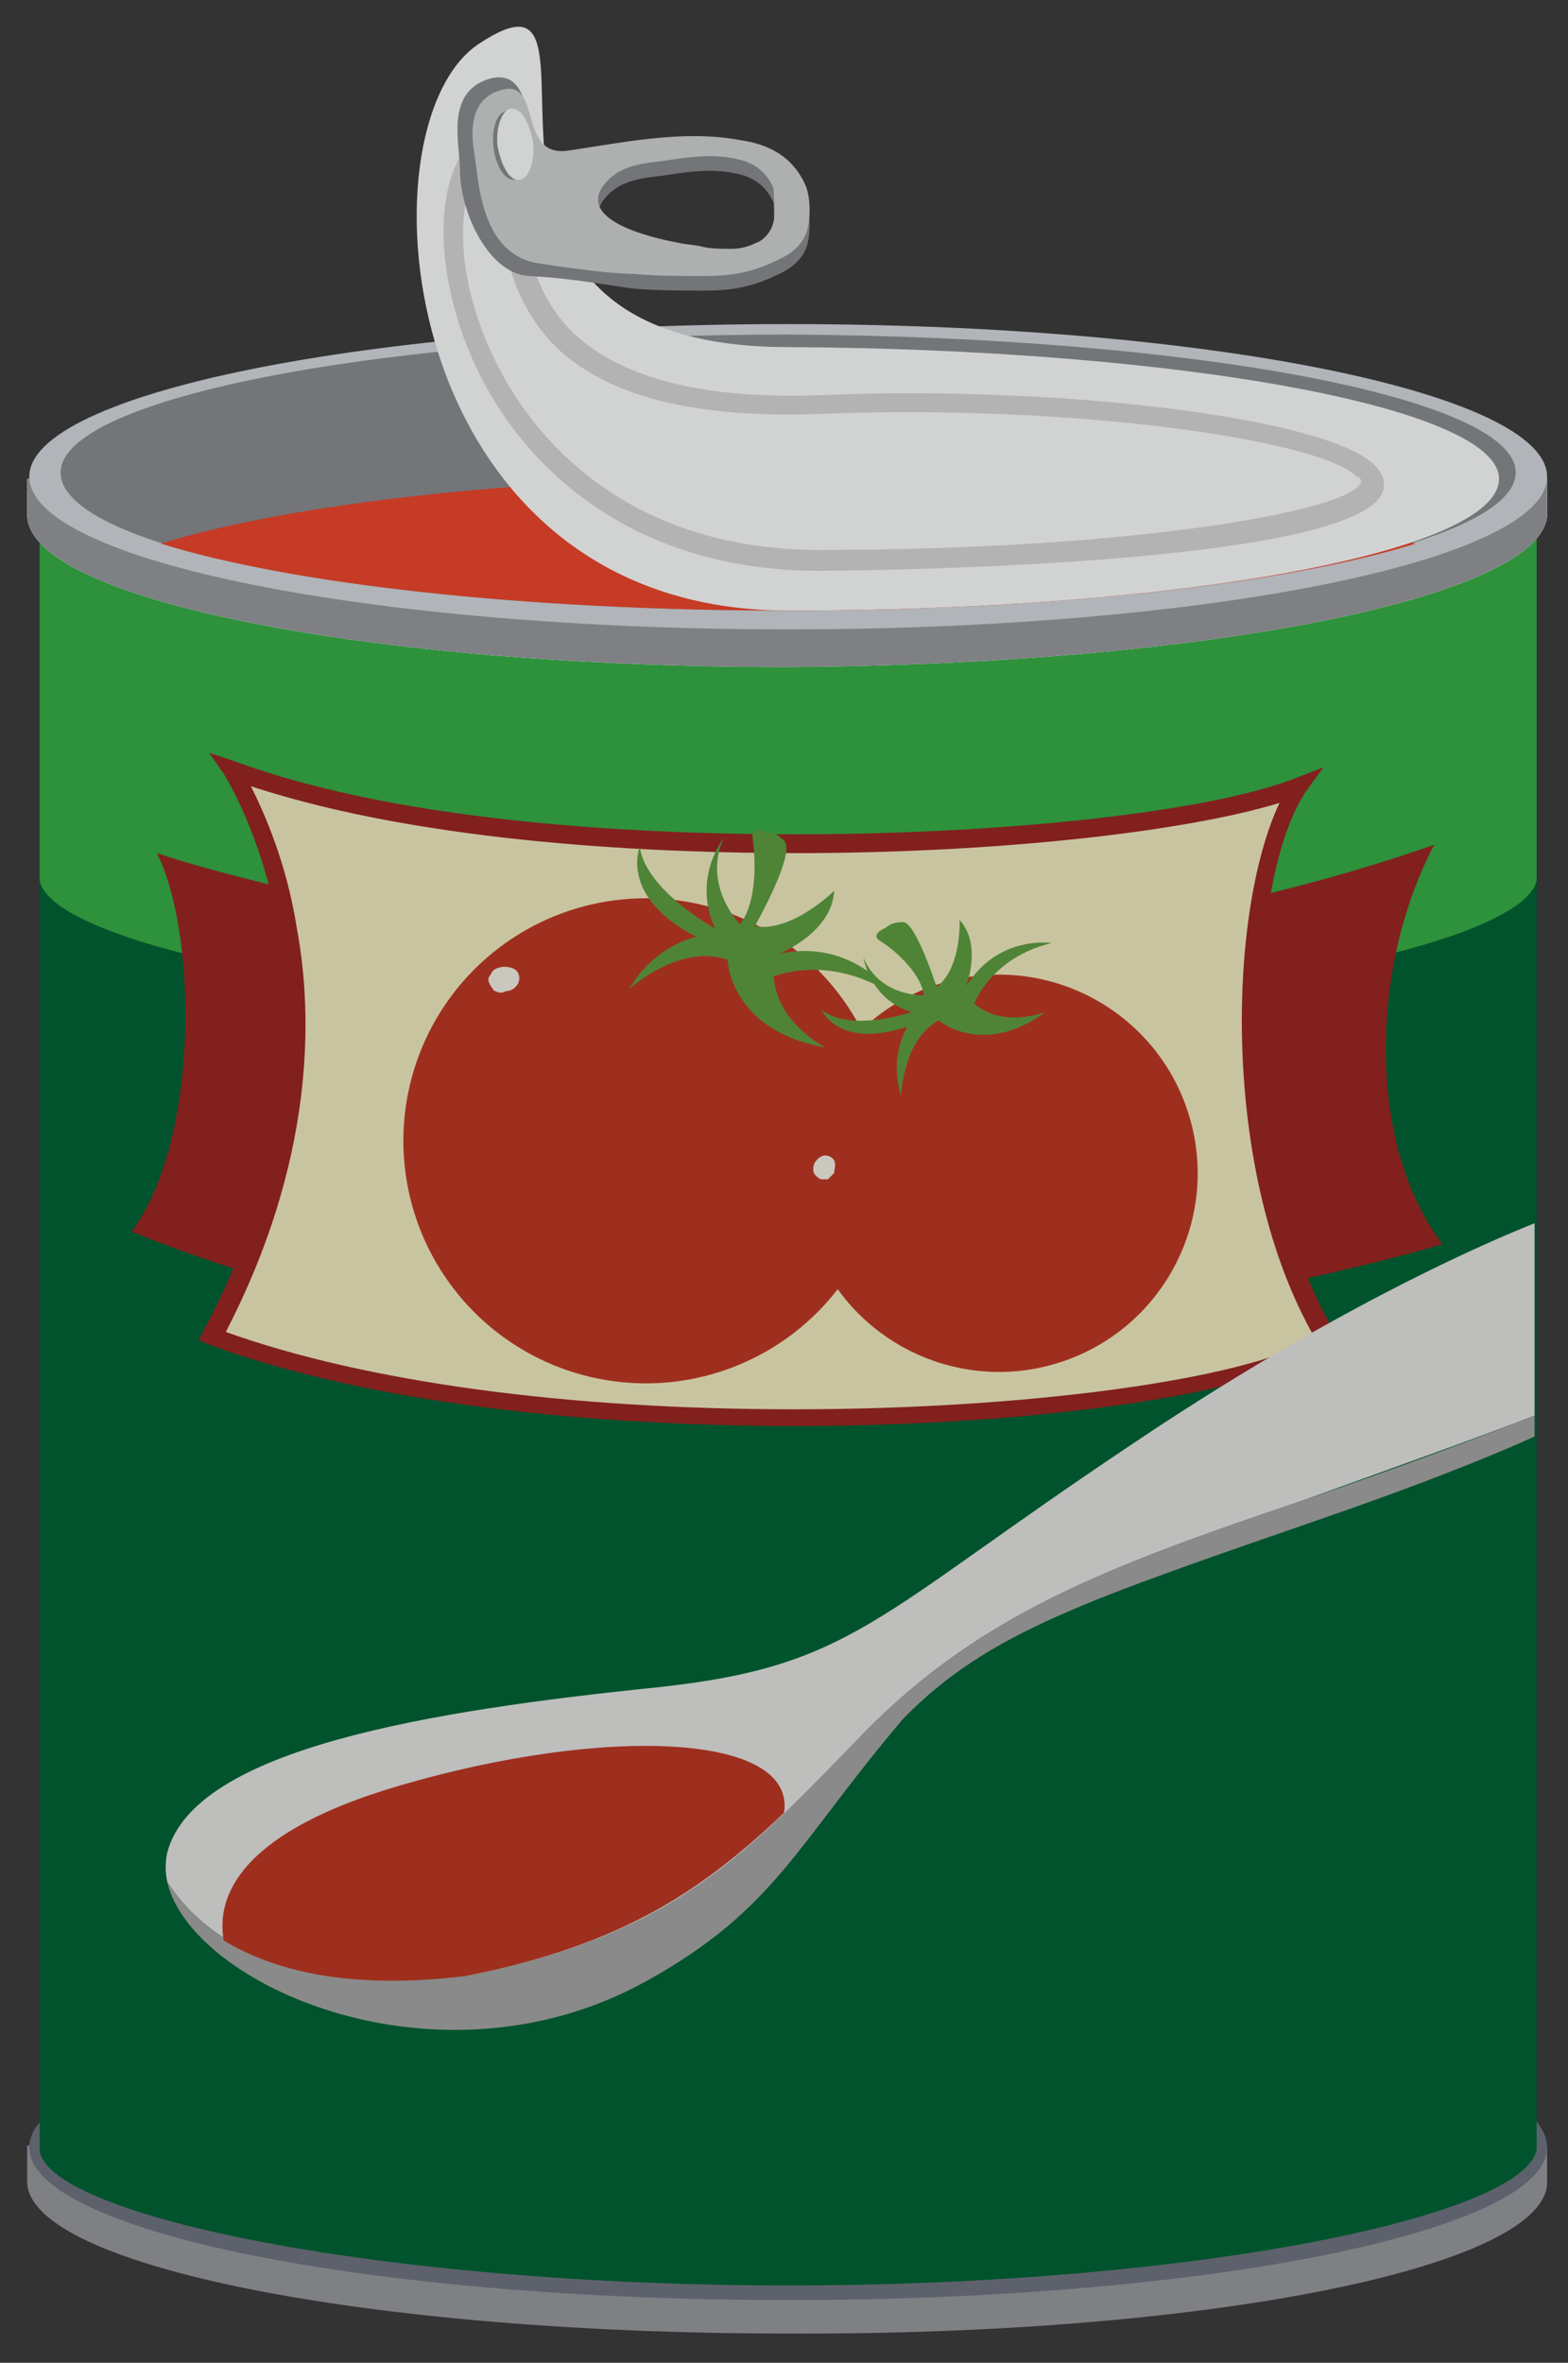
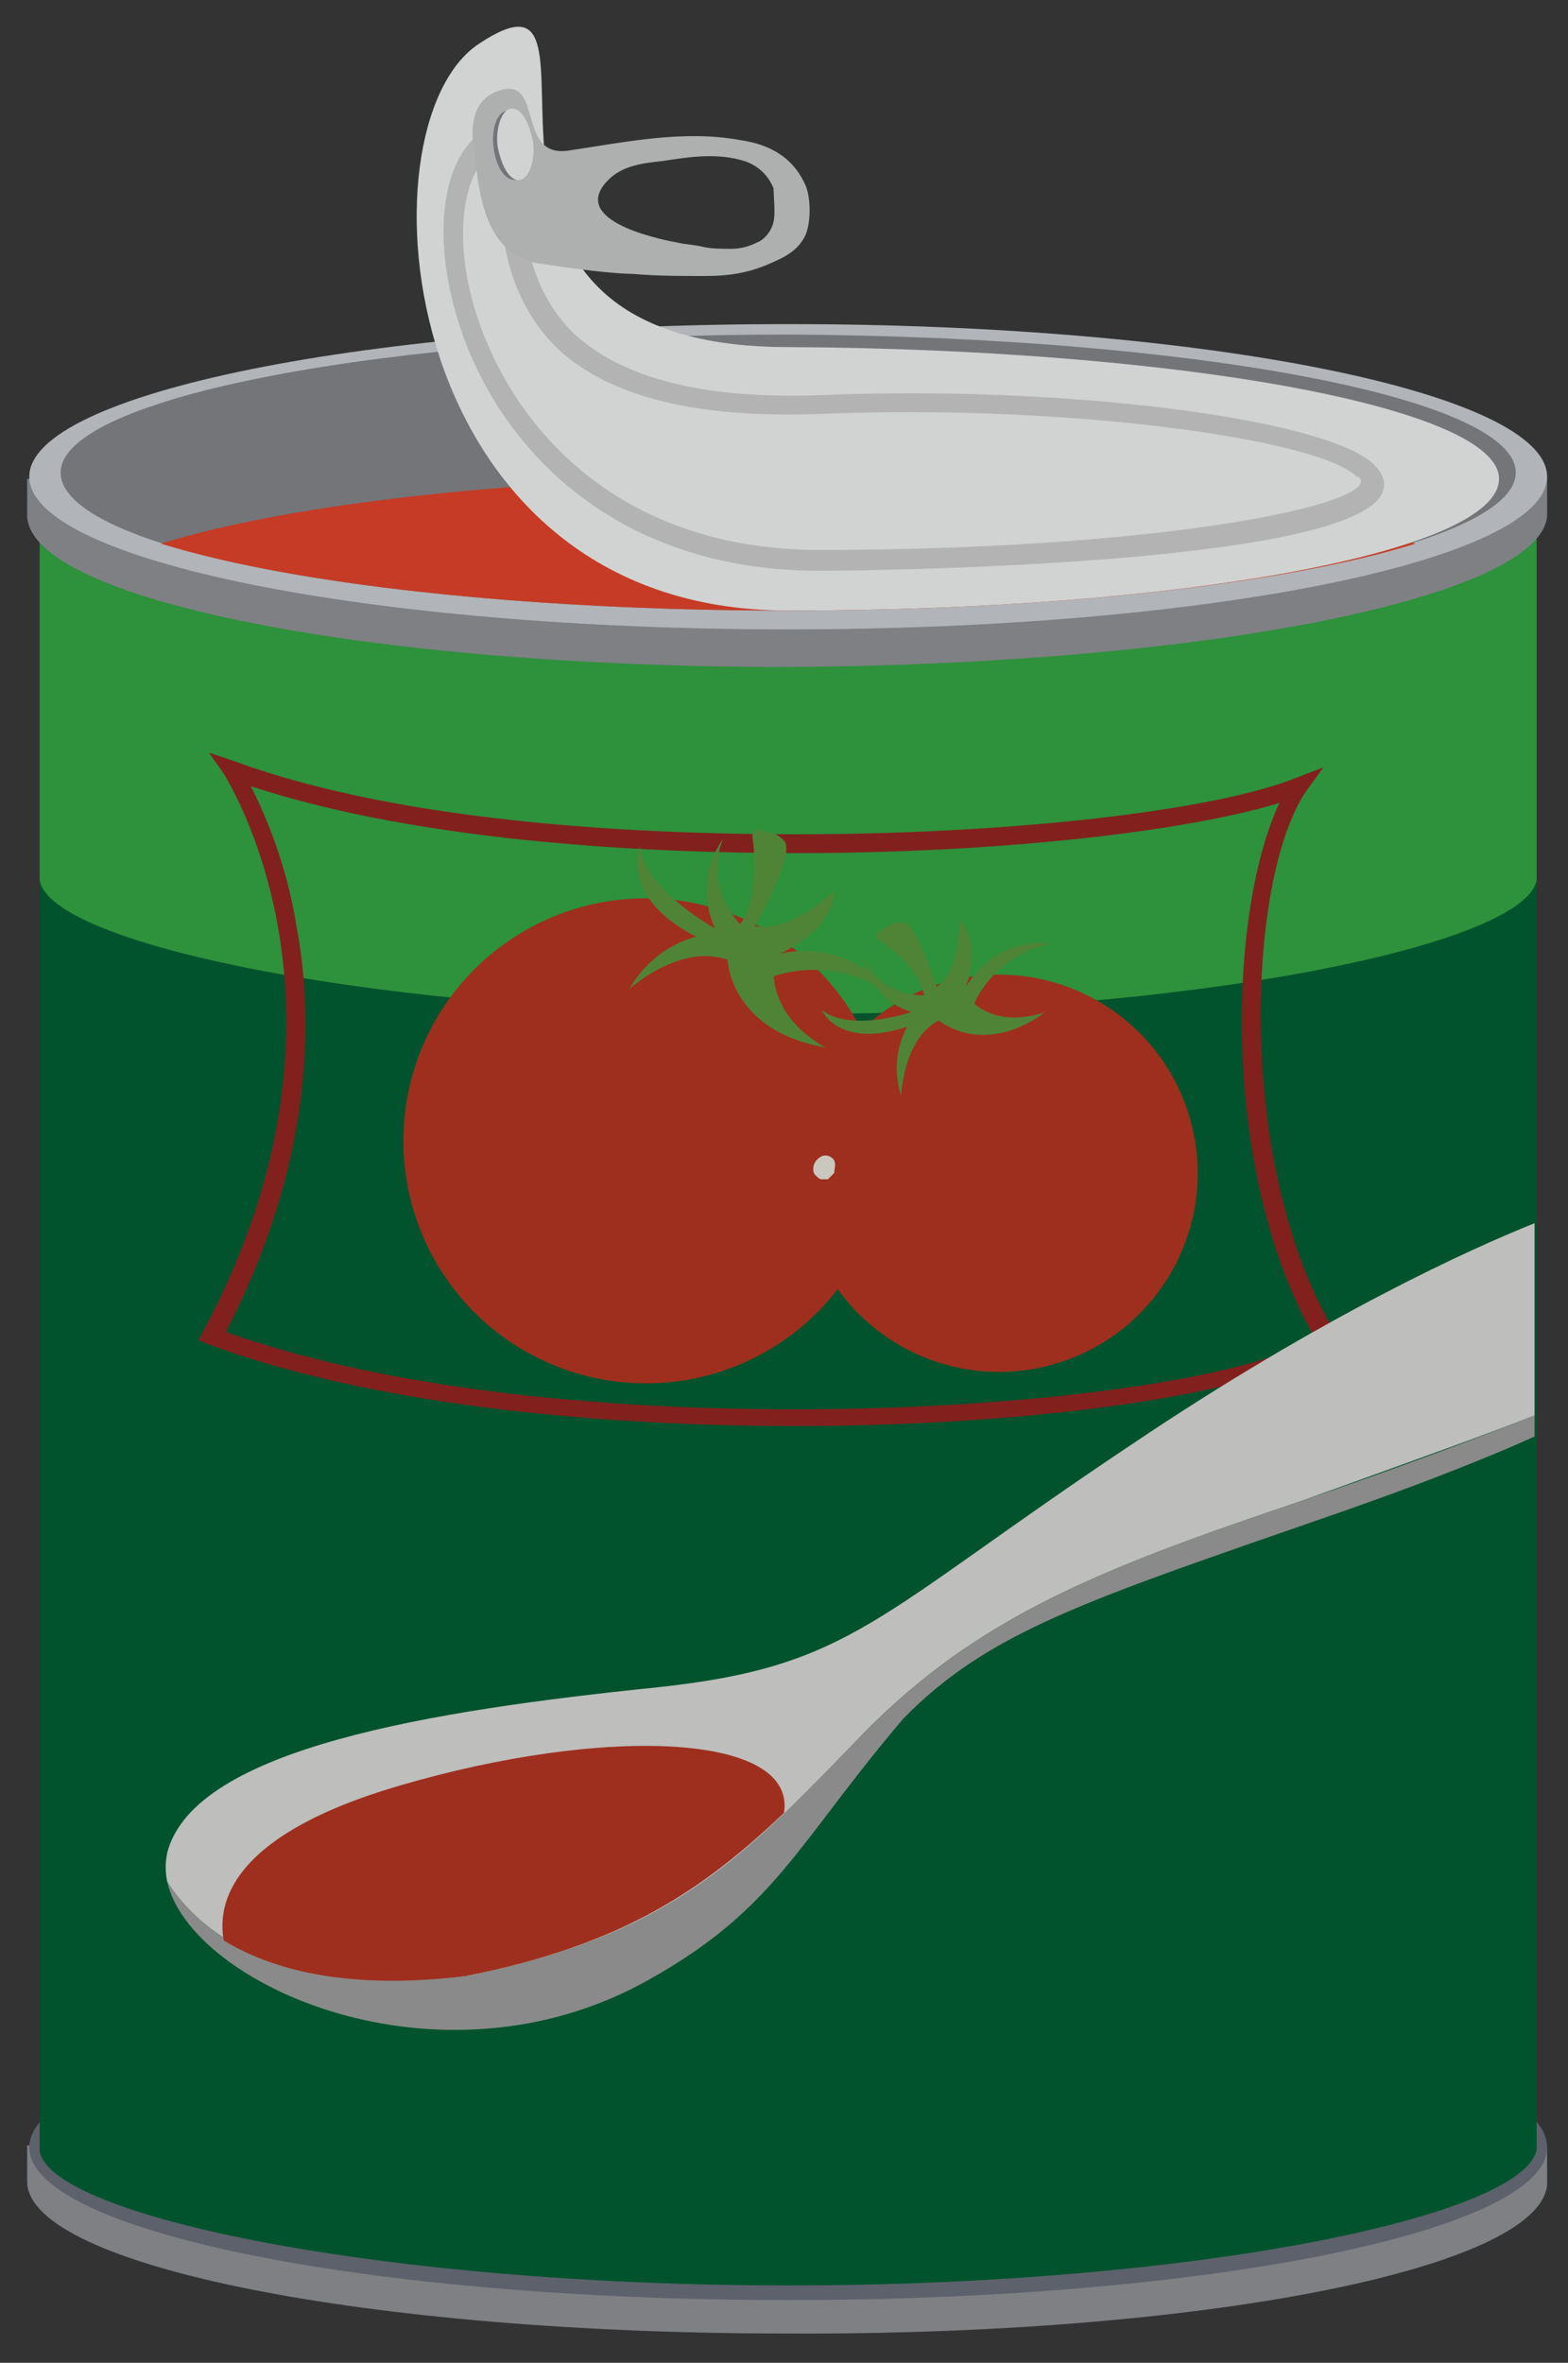
<svg xmlns="http://www.w3.org/2000/svg" version="1.1" id="Capa_1" x="0px" y="0px" viewBox="0 0 75 113" style="enable-background:new 0 0 75 113;" xml:space="preserve">
  <rect x="0" y="0" width="75" height="113" fill="#333333" stroke="none" />
  <style type="text/css">
	.st0{fill:#7E8084;}
	.st1{fill:#5D616C;}
	.st2{fill:#006837;}
	.st3{fill:#D88629;}
	.st4{fill:#39B54A;}
	.st5{fill:#A22826;}
	.st6{fill:#FBF5C8;}
	.st7{fill:#C63B25;}
	.st8{fill:#63A543;}
	.st9{fill:#FDF9EE;}
	.st10{fill:#EDEDEC;}
	.st11{fill:#ADACAC;}
	.st12{opacity:0.2;}
	.st13{fill:#FFFFFF;}
	.st14{fill:#B1B4B8;}
	.st15{fill:#737579;}
	.st16{fill:#D1D3D2;}
	.st17{fill:#B3B3B3;}
	.st18{fill:#AEB0B0;}
</style>
  <g>
    <g>
      <g>
        <g>
          <path class="st0" d="M74,104.5l0-1.8h-1C69.2,99.4,54.8,97,37.7,97c-17.2,0-31.6,2.4-35.4,5.6h-1v1.8h0c0.2,4,16.4,7.2,36.3,7.2      C57.5,111.7,73.6,108.5,74,104.5L74,104.5z" />
          <path class="st1" d="M74,102.7c0,4-16.3,7.3-36.3,7.3c-20.1,0-36.3-3.3-36.3-7.3c0-4,16.3-7.3,36.3-7.3      C57.7,95.4,74,98.6,74,102.7L74,102.7z" />
        </g>
        <g>
          <path class="st2" d="M73.5,102.8C73.5,102.7,73.5,102.7,73.5,102.8c0-0.1,0-0.2,0-0.2V24H1.9v78.6c0,0,0,0.1,0,0.1      c0,0,0,0.1,0,0.1v0.1h0c0.6,3.1,16.4,6.4,35.8,6.4C57.1,109.3,72.9,106,73.5,102.8L73.5,102.8L73.5,102.8z" />
          <g>
            <path class="st3" d="M1.9,41.9C1.9,41.9,1.9,41.9,1.9,41.9L1.9,41.9C1.9,41.8,1.9,41.9,1.9,41.9z" />
            <path class="st3" d="M73.5,41.9C73.5,41.9,73.5,41.8,73.5,41.9L73.5,41.9C73.5,41.9,73.5,41.9,73.5,41.9z" />
            <path class="st4" d="M37.7,48.5c19.4,0,35.2-3.3,35.8-6.4h0V42v-0.2V24H1.9v17.8V42v0.1h0C2.4,45.2,18.3,48.5,37.7,48.5z" />
          </g>
        </g>
      </g>
    </g>
-     <path class="st5" d="M7.5,40.8c0,0,30.2,10.4,61.1-0.4c-3.1,5.9-3.2,14.4,0.4,19.1c-8.4,2.5-38.9,9.2-62.7-0.6   C9.6,54.4,9.4,44.5,7.5,40.8z" />
    <g>
-       <path class="st6" d="M11.1,36.8c0,0,7.6,11.2-0.8,27.1c16.6,6.1,47.8,4,53.2,0.2C58.5,56,59.2,42,62.1,37.7    C54.4,40.7,25.7,42.2,11.1,36.8z" />
      <path class="st5" d="M38,68.2c-6.5,0-18.8-0.5-28-3.9l-0.5-0.2l0.2-0.4C18,48.3,10.8,37.2,10.7,37L10,36l1.2,0.4    c8.4,3.1,20.4,3.5,26.9,3.5c10.1,0,19.9-1.1,23.9-2.7l1.3-0.5l-0.8,1.1c-2.9,4.2-3.4,18.1,1.4,26l0.2,0.3l-0.3,0.2    C60.6,66.6,49.8,68.2,38,68.2z M10.8,63.7c6.7,2.4,16.3,3.7,27.2,3.7c11,0,21.5-1.4,24.9-3.4c-4.5-7.8-4.2-20.3-1.7-25.6    c-4.6,1.4-13.6,2.4-23.1,2.4c-6.2,0-17.6-0.4-26.1-3.2c0.6,1.2,1.7,3.6,2.2,6.8C15,48.7,15,55.6,10.8,63.7z" />
    </g>
    <g>
      <g>
        <ellipse transform="matrix(0.5 -0.866 0.866 0.5 -31.754 54.069)" class="st7" cx="30.9" cy="54.5" rx="11.6" ry="11.6" />
        <path class="st8" d="M36.7,39.8c0,0-0.8-0.4-0.7,0.3c0.1,0.7,0.3,2.9-0.6,4.1c0,0-1.8-1.8-0.8-4.1c0,0-1.5,1.9-0.4,4.3     c0,0-3.3-1.8-3.6-3.9c0,0-1,2.4,2.7,4.3c0,0-2,0.4-3.2,2.5c0,0,2.4-2.2,4.7-1.4c0,0,0.1,3.4,4.7,4.2c0,0-2.3-1.1-2.5-3.4     c0,0,2.6-1.1,5.6,0.8c0,0-1.8-2.6-5.3-1.9c0,0,2.5-1,2.6-3c0,0-2,2-3.8,1.7c0,0,2-3.5,1.4-4.1C37.1,39.8,36.8,39.8,36.7,39.8     L36.7,39.8z" />
      </g>
-       <path class="st9" d="M24.8,47c0.1-0.3,0-0.6-0.3-0.7c-0.3-0.1-0.6-0.1-0.9,0.1c-0.1,0.1-0.1,0.2-0.2,0.3c-0.1,0.2,0,0.3,0.1,0.5    c0,0,0,0,0,0c0.1,0.1,0.1,0.2,0.2,0.2c0.2,0.1,0.3,0.1,0.5,0c0,0,0,0,0,0C24.5,47.4,24.7,47.2,24.8,47z" />
    </g>
    <g>
      <g>
        <ellipse transform="matrix(0.959 -0.283 0.283 0.959 -13.93 15.84)" class="st7" cx="47.8" cy="56.1" rx="9.5" ry="9.5" />
        <path class="st8" d="M42.3,44.4c0,0-0.7,0.3-0.2,0.6c0.5,0.3,1.9,1.4,2.1,2.6c0,0-2.1,0.1-2.9-1.8c0,0,0.3,2,2.3,2.6     c0,0-2.9,1-4.3-0.1c0,0,0.8,1.9,4.1,0.8c0,0-0.9,1.4-0.3,3.3c0,0,0.1-2.7,1.8-3.6c0,0,2.1,1.8,5.1-0.4c0,0-2,0.8-3.4-0.4     c0,0,0.8-2.2,3.7-2.9c0,0-2.6-0.4-4.1,2.1c0,0,0.8-2-0.3-3.2c0,0,0.1,2.3-1.1,3.2c0,0-1-3.1-1.6-3.1     C42.5,44.1,42.4,44.4,42.3,44.4L42.3,44.4z" />
      </g>
      <path class="st9" d="M39.9,55.5c-0.1-0.2-0.4-0.3-0.6-0.2c-0.2,0.1-0.4,0.3-0.4,0.6c0,0.1,0,0.2,0.1,0.3c0.1,0.1,0.2,0.2,0.3,0.2    c0,0,0,0,0,0c0.1,0,0.2,0,0.3,0c0.1-0.1,0.2-0.2,0.3-0.3c0,0,0,0,0,0C39.9,55.9,40,55.7,39.9,55.5z" />
    </g>
    <g>
      <path class="st10" d="M73.4,58.5c-3,1.2-10.1,4.4-19.3,10.6c-12.3,8.2-13.3,10.6-22.7,11.6c-10.7,1.1-22.1,2.9-23.4,7.9    c-0.1,0.5-0.1,0.9,0,1.4c1.6,2.5,5.4,5.5,14.4,4.5c10-2,13.5-6,18.9-11.6c5.5-5.6,11.4-7.9,20.9-11.1c5-1.8,8.9-3.2,11.2-4.1V58.5    z" />
      <path class="st11" d="M73.4,67.7c-2.3,0.9-6.2,2.4-11.2,4.1c-9.5,3.2-15.4,5.5-20.9,11.1c-5.5,5.6-8.9,9.6-18.9,11.6    c-9,1-12.8-2-14.4-4.5C9.1,94.9,21,100.3,31,94.7c6.1-3.4,7.1-6.5,12.2-12.5c4.1-4.2,8.9-5.7,20.4-9.7c5.2-1.8,8.5-3.2,9.8-3.8    V67.7z" />
      <g>
        <path class="st7" d="M19.1,85.4c-8.2,2.4-8.7,5.7-8.4,7.4c2.3,1.4,5.9,2.4,11.6,1.7c7.6-1.5,11.4-4.2,15.2-7.8     C38.1,82.9,29,82.5,19.1,85.4z" />
      </g>
    </g>
-     <path class="st12" d="M73.5,102.8C73.5,102.7,73.5,102.7,73.5,102.8c0-0.1,0-0.2,0-0.2V24H1.9v78.6c0,0,0,0.1,0,0.1   c0,0,0,0.1,0,0.1v0.1h0c0.6,3.1,16.4,6.4,35.8,6.4C57.1,109.3,72.9,106,73.5,102.8L73.5,102.8L73.5,102.8z" />
+     <path class="st12" d="M73.5,102.8C73.5,102.7,73.5,102.7,73.5,102.8c0-0.1,0-0.2,0-0.2V24H1.9v78.6c0,0,0,0.1,0,0.1   c0,0,0,0.1,0,0.1v0.1h0c0.6,3.1,16.4,6.4,35.8,6.4C57.1,109.3,72.9,106,73.5,102.8L73.5,102.8z" />
    <g>
      <g>
-         <path class="st13" d="M74,24.7l0-1.8h-1c-3.8-3.2-18.2-5.6-35.3-5.6c-17.2,0-31.6,2.4-35.4,5.6h-1v1.8h0c0.2,4,16.4,7.2,36.3,7.2     C57.5,31.8,73.6,28.6,74,24.7L74,24.7z" />
        <path class="st0" d="M74,24.7l0-1.8h-1c-3.8-3.2-18.2-5.6-35.3-5.6c-17.2,0-31.6,2.4-35.4,5.6h-1v1.8h0c0.2,4,16.4,7.2,36.3,7.2     C57.5,31.8,73.6,28.6,74,24.7L74,24.7z" />
        <path class="st14" d="M74,22.8c0,4-16.3,7.3-36.3,7.3c-20.1,0-36.3-3.3-36.3-7.3s16.3-7.3,36.3-7.3C57.7,15.5,74,18.8,74,22.8     L74,22.8z" />
        <path class="st15" d="M72.5,22.6c0,3.6-15.6,6.6-34.8,6.6c-19.2,0-34.8-2.9-34.8-6.6c0-3.6,15.6-6.6,34.8-6.6     C56.9,16.1,72.5,19,72.5,22.6L72.5,22.6z" />
        <path class="st7" d="M7.7,26c6.1,1.9,17.2,3.2,30,3.2c12.8,0,23.9-1.3,30-3.2c-6.1-1.9-17.2-3.2-30-3.2     C24.9,22.8,13.8,24.1,7.7,26z" />
        <path class="st16" d="M71.7,22.9c0,3.5-15.2,6.3-34,6.3C18.9,29.2,17,6,22.9,2.1c7.5-5-4,14.5,14.8,14.5     C56.5,16.7,71.7,19.5,71.7,22.9L71.7,22.9z" />
        <g>
          <path class="st16" d="M65.7,23.1c0,2.3-13.8,3.8-26.4,3.8C22.4,26.8,18.9,9,23.6,6.6c3-1.5-4.5,13.6,15.6,12.7      C51.8,18.8,65.7,20.7,65.7,23.1L65.7,23.1z" />
          <path class="st17" d="M39.2,27.3c-10.7,0-16.2-7-17.6-13.1c-0.9-3.8-0.2-7.1,1.8-8.1c0.4-0.2,0.7-0.2,1,0C25,6.4,25,7.2,25,8.5      c0,2.1,0.1,5.2,2.5,7.5c2.3,2.1,6.2,3.1,11.7,2.9c11.6-0.5,24.2,1.1,26.5,3.3c0.3,0.3,0.5,0.6,0.5,1      C66.2,27.2,39.5,27.3,39.2,27.3z M23.9,7C23.9,7,23.9,7,23.9,7c-1.6,0.8-2.2,3.7-1.4,7c1.4,5.7,6.5,12.3,16.7,12.3      c15.6,0,25.9-2,25.9-3.3c0-0.1-0.1-0.2-0.2-0.2c-1.8-1.8-13.8-3.5-25.8-3c-5.8,0.2-9.9-0.8-12.4-3.1c-2.7-2.6-2.8-6.1-2.8-8.2      C24,7.9,24,7.3,23.9,7z" />
        </g>
      </g>
      <g>
-         <path class="st15" d="M38.5,9.5c-0.6-1.3-1.7-1.9-3.1-2.1c-2.7-0.5-5.5,0.1-8.2,0.5c-2.6,0.4-1.1-5-3.9-4.1     C21.3,4.5,22,6.9,22,8.1c0,2.1,1.4,5,3.3,5.1c2.1,0.1,4.1,0.5,5,0.6c1.1,0.1,2.3,0.1,3.4,0.1c1,0,1.9-0.1,2.9-0.5     c0.7-0.3,1.5-0.6,1.9-1.4C38.8,11.4,38.8,10.1,38.5,9.5L38.5,9.5z M37,11.3c-0.1,0.5-0.5,0.9-0.8,1c-0.4,0.2-0.8,0.3-1.2,0.3     c-0.5,0-1,0-1.4-0.1c-0.4-0.1-0.8-0.1-1.2-0.2c-1.1-0.2-5.2-1.1-3.3-3c0.7-0.7,1.7-0.8,2.6-0.9c1.3-0.2,2.6-0.4,3.9,0     c0.6,0.2,1.1,0.6,1.4,1.3C37,10.2,37.1,10.9,37,11.3L37,11.3z" />
        <path class="st18" d="M38.5,8.8c-0.6-1.3-1.7-1.9-3.1-2.1c-2.7-0.5-5.5,0.1-8.2,0.5c-2.6,0.4-1.1-3.8-3.5-2.8     c-1.2,0.5-1.2,1.9-1,3c0.2,1.3,0.3,4.8,3.1,5.2c1.9,0.3,3.7,0.5,4.5,0.5c1.1,0.1,2.3,0.1,3.4,0.1c1,0,1.9-0.1,2.9-0.5     c0.7-0.3,1.5-0.6,1.9-1.4C38.8,10.7,38.8,9.4,38.5,8.8L38.5,8.8z M37,10.6c-0.1,0.5-0.5,0.9-0.8,1c-0.4,0.2-0.8,0.3-1.2,0.3     c-0.5,0-1,0-1.4-0.1c-0.4-0.1-0.8-0.1-1.2-0.2c-1.1-0.2-5.2-1.1-3.3-3c0.7-0.7,1.7-0.8,2.6-0.9c1.3-0.2,2.6-0.4,3.9,0     c0.6,0.2,1.1,0.6,1.4,1.3C37,9.4,37.1,10.2,37,10.6L37,10.6z" />
        <g>
          <path class="st15" d="M24.6,8.6c-0.5,0-0.9-0.7-1-1.6c-0.1-0.9,0.2-1.7,0.7-1.7c0.5,0,0.9,0.7,1,1.6C25.3,7.8,25,8.6,24.6,8.6      L24.6,8.6z" />
          <path class="st16" d="M24.9,8.6c-0.5,0.1-0.9-0.6-1.1-1.6c-0.1-0.9,0.2-1.7,0.6-1.8c0.5-0.1,0.9,0.6,1.1,1.6      C25.6,7.7,25.3,8.5,24.9,8.6L24.9,8.6z" />
        </g>
      </g>
    </g>
  </g>
</svg>